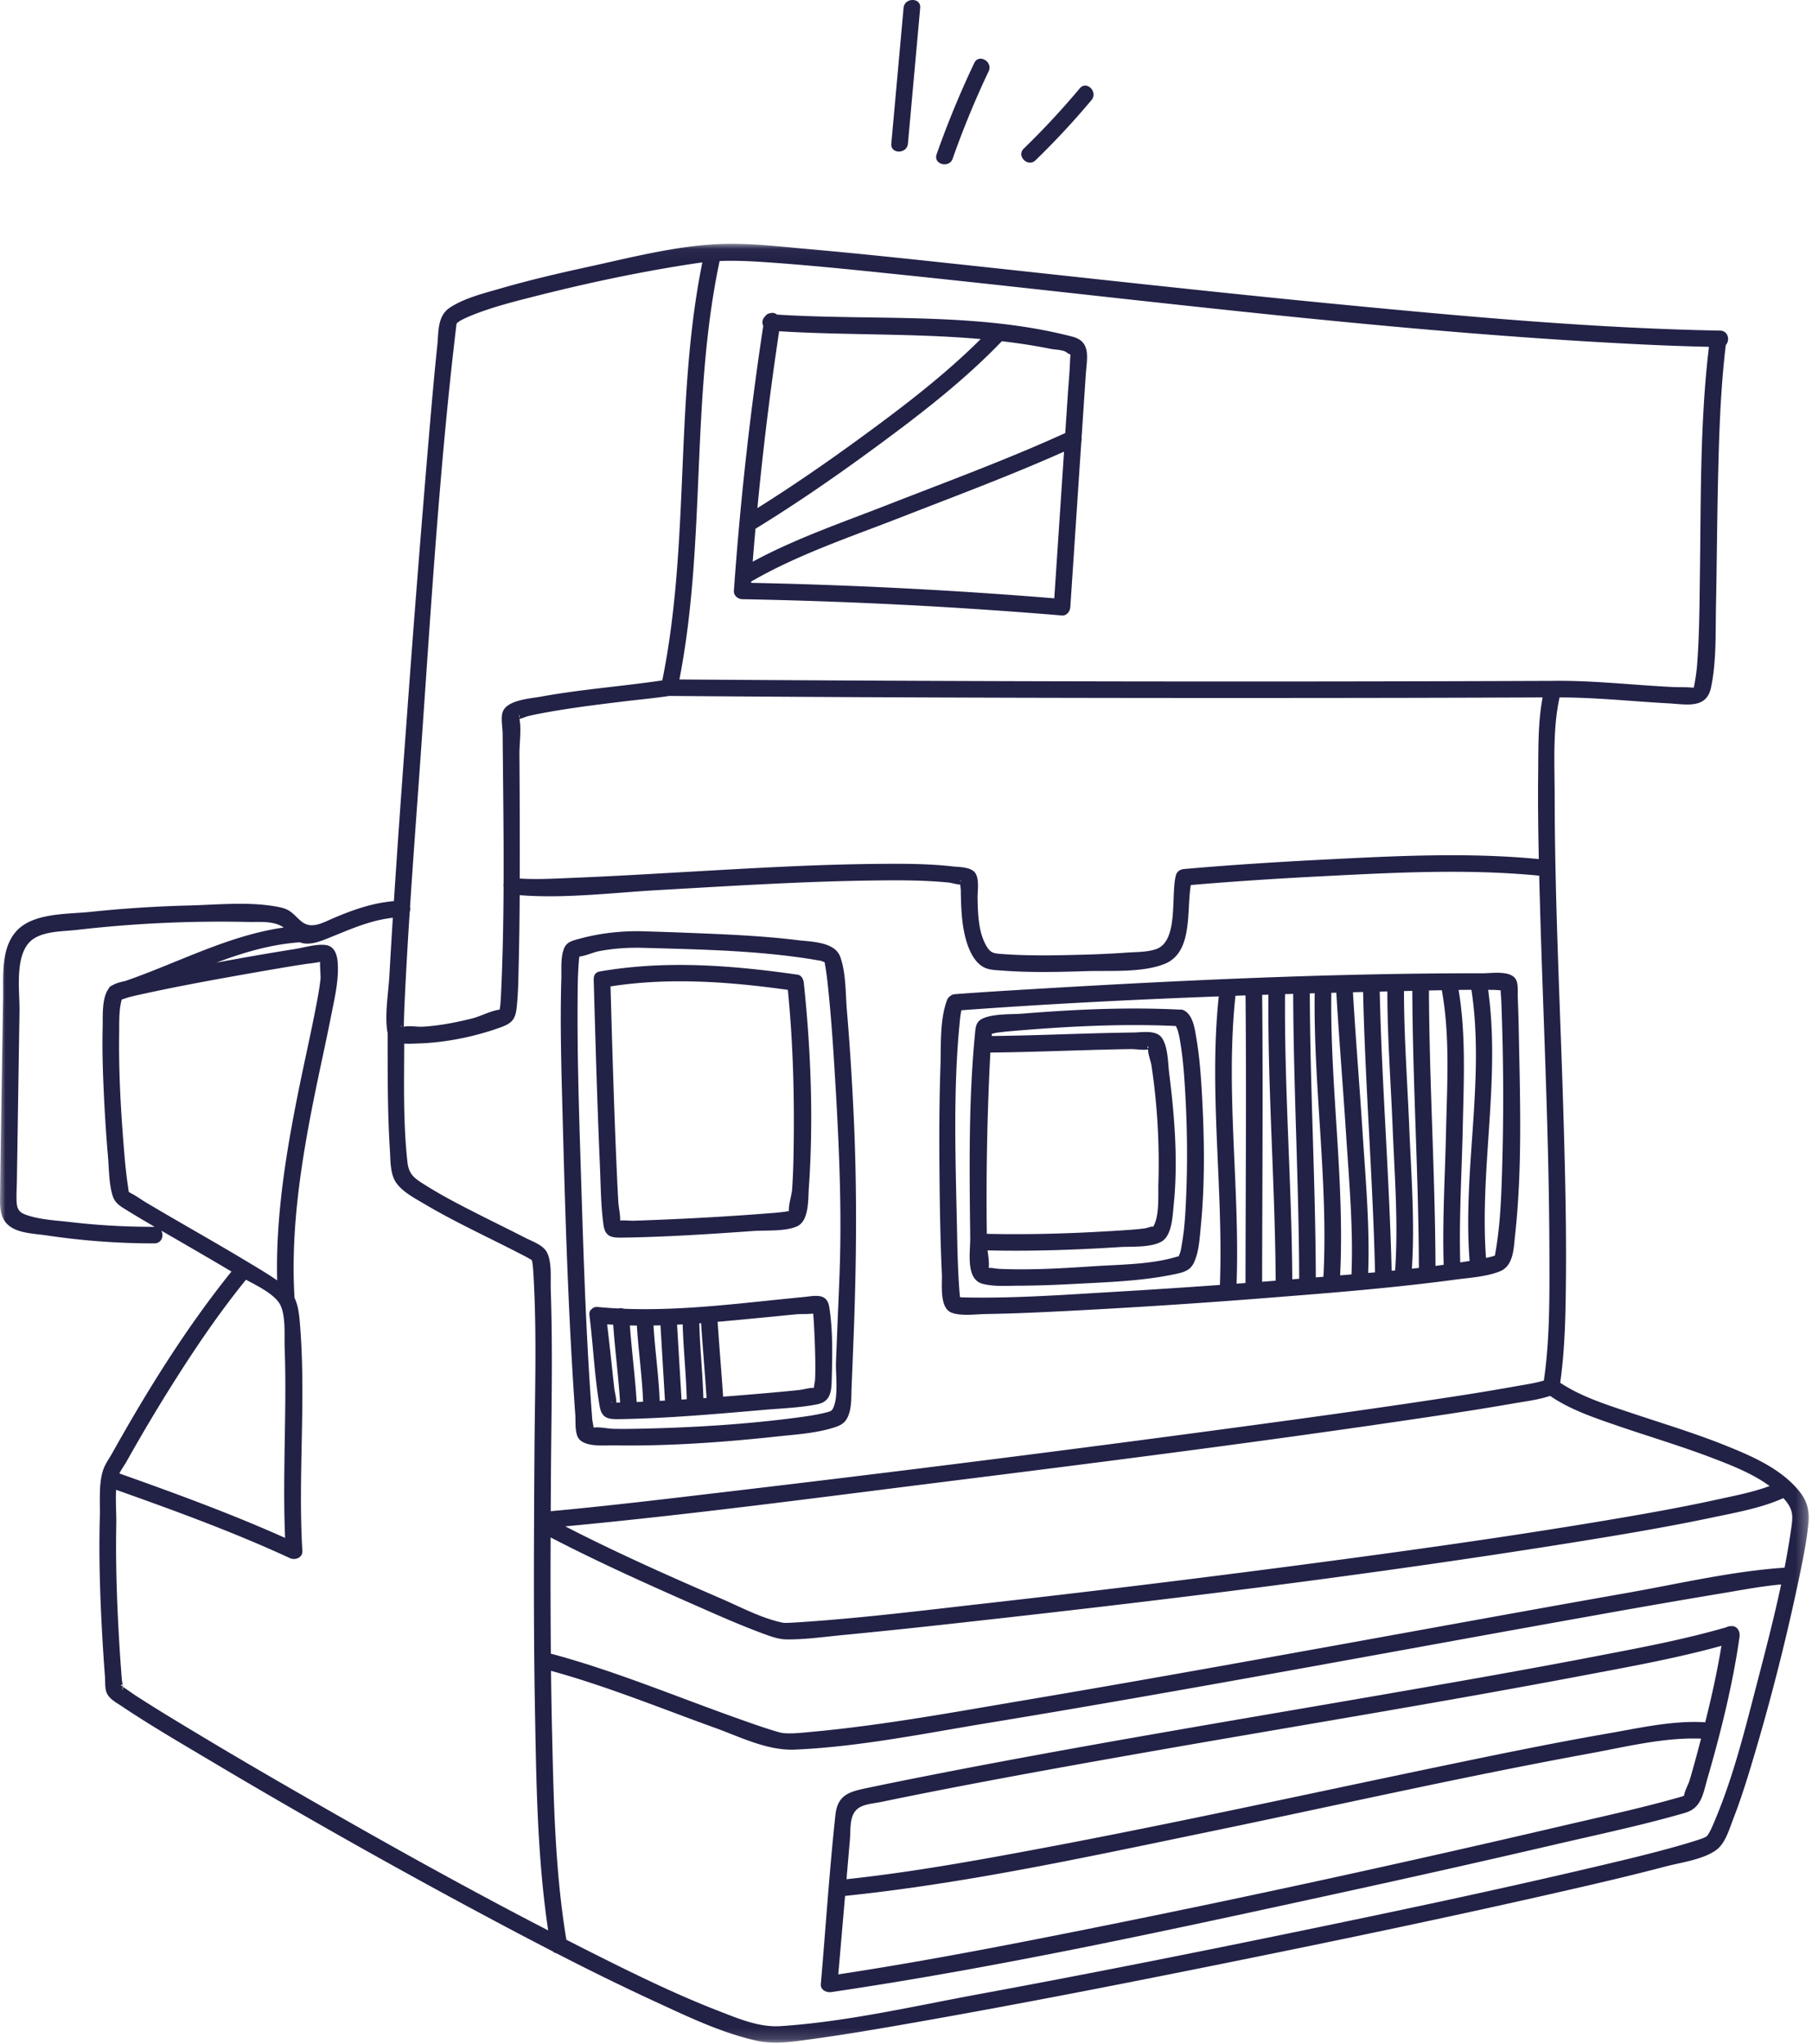
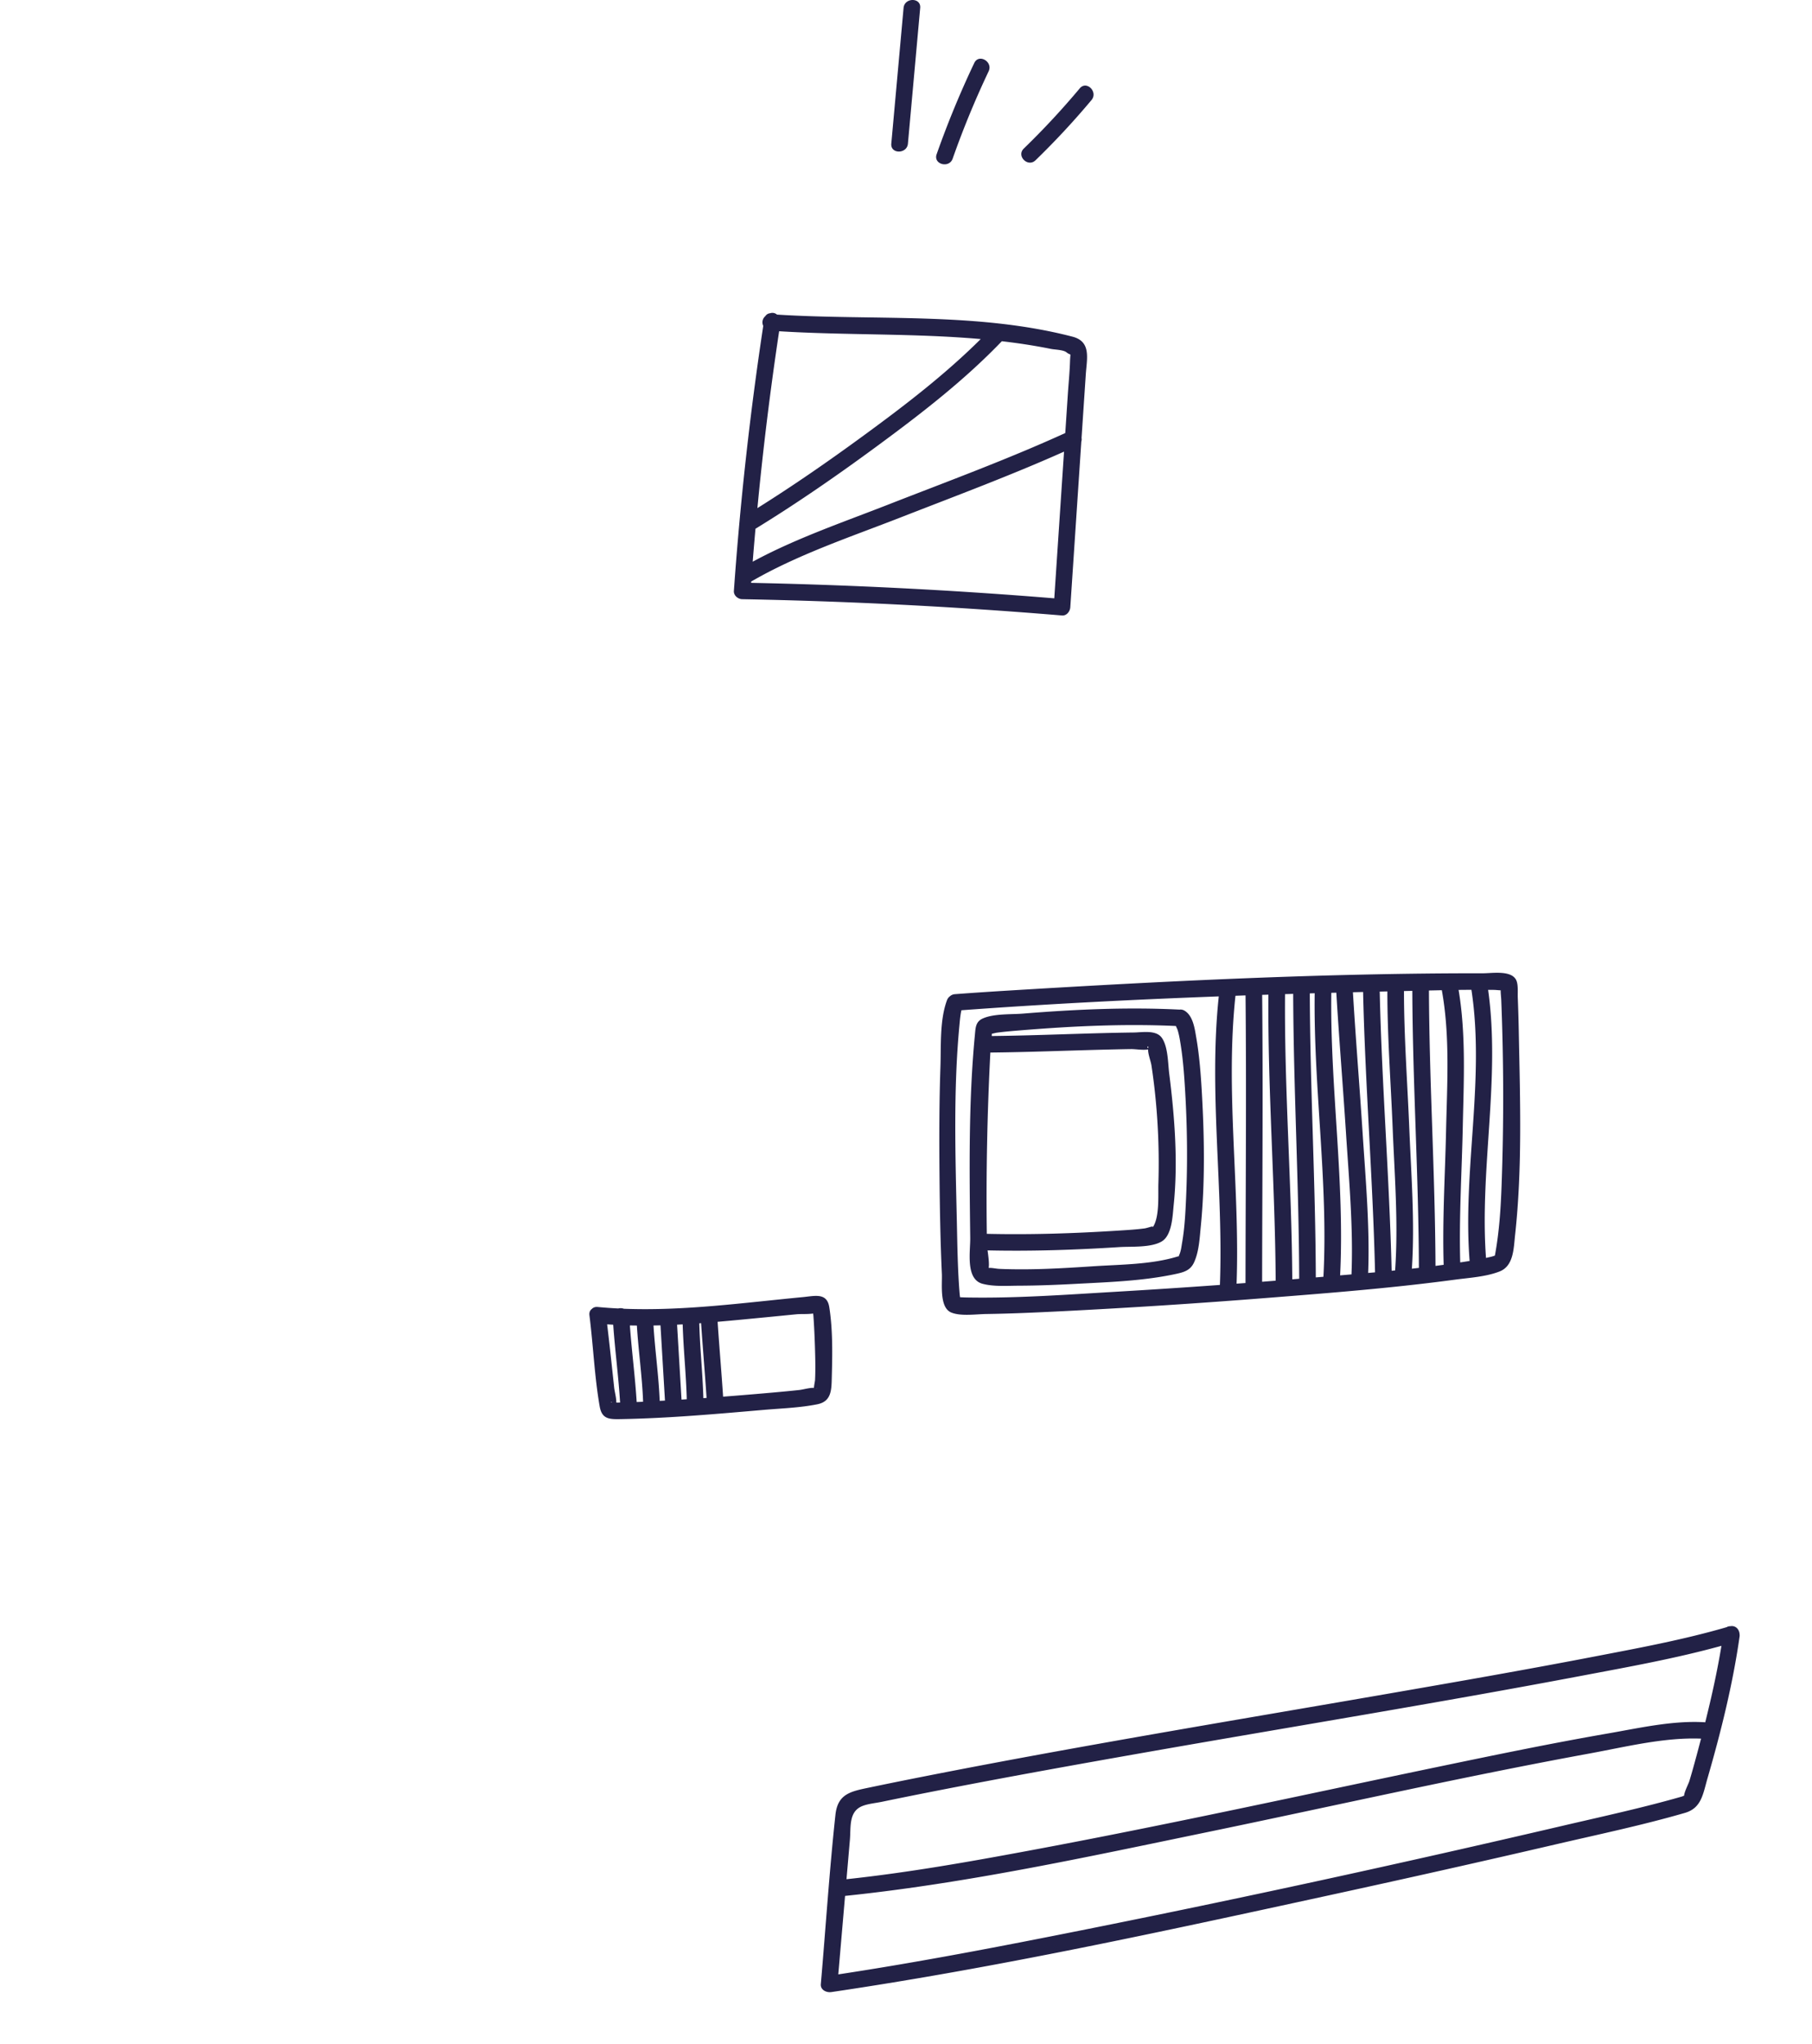
<svg xmlns="http://www.w3.org/2000/svg" height="185" width="164">
  <mask id="a" fill="#fff">
    <path d="M0 .04h163.707v162.808H0z" fill-rule="evenodd" />
  </mask>
  <g fill="#222146" fill-rule="evenodd">
-     <path d="M155.173 142.822c-.188.443-.382.928-.668 1.322-.01 0-.103.078-.264.153-.298.136-1.37.462-1.953.63-2.679.775-5.4 1.414-8.114 2.053-8.772 2.064-17.594 3.927-26.42 5.748-9.718 2.005-19.452 3.94-29.21 5.741-5.89 1.088-11.912 2.49-17.903 2.884-1.94.128-3.861-.699-5.635-1.387-3.953-1.533-7.775-3.417-11.559-5.32-.73-.367-1.458-.741-2.187-1.113-1.03-6.203-1.151-12.587-1.296-18.857a468.82 468.82 0 0 1-.093-5.48c5.038 1.384 9.93 3.388 14.835 5.158 2.312.833 4.736 2.08 7.249 1.971 5.795-.251 11.63-1.448 17.339-2.387 18.442-3.031 36.808-6.512 55.206-9.79a883.21 883.21 0 0 1 11.32-1.963c1.78-.294 3.582-.65 5.386-.803-.616 2.9-1.36 5.779-2.104 8.633-1.115 4.285-2.19 8.718-3.929 12.807m-128.99-3.049a503.55 503.55 0 0 1-10.522-6.223 141.951 141.951 0 0 1-3.355-2.096c-.2-.13-.837-.576-1.168-.809-.01.21-.114.466-.05.1.008-.04.007-.085.008-.13l-.164-.114c.078-.054.129-.059.16-.035-.016-.198-.06-.41-.074-.58a171.13 171.13 0 0 1-.243-3.575c-.2-3.458-.318-6.925-.25-10.388.017-.889-.075-2.089-.018-3.112 5.297 1.886 10.623 3.82 15.726 6.183.478.221 1.169-.031 1.132-.646-.403-6.796.338-13.622-.206-20.41-.072-.91-.15-1.766-.503-2.498-.367-6.057.569-12.102 1.752-18.026.496-2.487 1.058-4.96 1.55-7.448.292-1.478.67-3.054.623-4.572-.025-.814-.188-1.786-1.143-1.892-.854-.094-1.916.237-2.753.37-2.367.375-4.729.789-7.086 1.226 2.434-.915 4.917-1.655 7.54-1.837.14.056.298.096.492.112.77.065 1.594-.291 2.29-.573 1.887-.763 3.634-1.541 5.634-1.76-.11 1.75-.216 3.499-.314 5.249-.09 1.589-.424 3.426-.192 5.014.009.059.024.112.037.165 0 .01-.003.02-.002.03.004 3.538-.02 7.09.207 10.622.061.933.012 2.122.58 2.92.598.84 1.717 1.413 2.584 1.927 2.727 1.614 5.616 2.934 8.43 4.383.405.209.823.41 1.208.653.02.013.035.02.048.025a.908.908 0 0 0 .008.047c.094.444.117.98.147 1.509.294 5.223.112 10.49.078 15.717-.05 7.682-.097 15.365.038 23.046.12 6.757.204 13.635 1.201 20.342-7.923-4.096-15.712-8.457-23.43-12.916m-10.22-37.075c1.948-3.066 4.007-6.072 6.298-8.897 1.05.553 2.306 1.186 2.932 1.997.725.94.527 3.013.57 4.154.078 2.04.07 4.084.044 6.126-.048 3.696-.16 7.393-.004 11.088-4.861-2.18-9.896-4.018-14.911-5.803-.03-.011-.06-.016-.09-.023.184-.375.466-.754.651-1.084a155.94 155.94 0 0 1 4.51-7.558M13.203 86.8c-.439-.262-.871-.59-1.329-.816a1.527 1.527 0 0 1-.219-.138 45.52 45.52 0 0 1-.39-3.328c-.312-3.649-.532-7.33-.48-10.994.013-.98-.036-2.135.232-3.083.202-.066.404-.13.605-.2.465-.12.936-.223 1.405-.326 3.308-.723 6.645-1.326 9.98-1.912 1.494-.263 2.99-.521 4.49-.753.463-.072.943-.107 1.401-.203a.536.536 0 0 1 .073-.006c-.022.412.061 1.311.04 1.506-.095.91-.27 1.814-.444 2.712-.49 2.522-1.063 5.028-1.569 7.547-1.125 5.602-2.054 11.325-1.912 17.053-.863-.594-1.772-1.13-2.666-1.669-3.048-1.837-6.16-3.568-9.217-5.39m.771 2.213c-2.522 0-5.041-.13-7.547-.425-1.225-.145-2.64-.209-3.826-.58-.746-.233-1.06-.443-1.098-1.285-.029-.646.017-1.303.027-1.95l.235-15.3c.03-1.884-.54-5.422 1.342-6.576 1.072-.658 2.66-.62 3.88-.762A113.24 113.24 0 0 1 18.55 61.4c1.287-.016 2.575-.01 3.863.018 1.1.025 2.363-.13 3.265.507-5.04.717-9.588 3.204-14.363 4.845-.383.083-.778.174-1.101.365a.705.705 0 0 0-.431.4c-.019.026-.04.049-.057.078-.519.917-.41 2.39-.435 3.396-.05 1.98.016 3.963.108 5.94.088 1.903.209 3.804.374 5.702.099 1.137.081 2.461.425 3.56.224.716.805 1 1.42 1.383.788.489 1.589.958 2.392 1.424-.012-.001-.023-.004-.035-.004M41.309 7.372a.71.71 0 0 1 .039-.148c.086-.06.243-.186.312-.224.31-.167.627-.313.953-.447 1.926-.788 3.984-1.298 5.997-1.808 4.783-1.21 9.645-2.235 14.527-2.96.143-.022.287-.036.43-.054-2.524 12.467-1.089 25.354-3.625 37.826-3.653.544-7.344.805-10.982 1.47-.92.169-3.07.291-3.457 1.377-.195.546-.015 1.404-.01 1.962.037 4.52.105 9.052.086 13.58a.865.865 0 0 0 0 .308c-.016 3.039-.07 6.077-.205 9.109-.025.554-.04 1.115-.104 1.667-.011.1-.043.25-.044.327-.767.082-1.76.616-2.508.801-1.461.362-2.96.655-4.465.741-.51.03-1.127-.106-1.614-.012a1 1 0 0 1-.087.012l-.004-.068c.014-.746.042-1.492.077-2.237.126-2.695.283-5.39.457-8.084a.859.859 0 0 0 .031-.477c.252-3.866.536-7.731.813-11.595.974-13.624 1.772-27.684 3.383-41.066M69.7 1.735c3.75.267 7.493.652 11.232 1.039 22.503 2.326 44.992 5.266 67.601 6.373 2.046.1 4.093.173 6.14.221-.805 6.722-.72 13.558-.815 20.314-.04 2.839-.042 5.691-.261 8.523a16.99 16.99 0 0 1-.298 2.011 3.54 3.54 0 0 1-.211-.013c-.543-.046-1.103-.018-1.65-.044-3.621-.173-7.247-.609-10.877-.559a7035.598 7035.598 0 0 1-79.07-.126c2.438-12.501 1-25.407 3.639-37.871 1.518-.065 3.03.023 4.57.132m83.689 38.481c.065-.023.11-.004 0 0m1.505 69.685c1.743.664 3.7 1.42 5.269 2.569-1.474.555-3.227.893-4.76 1.228-3.351.734-6.735 1.329-10.119 1.896-9.258 1.55-18.56 2.836-27.867 4.058a1540.97 1540.97 0 0 1-27.936 3.41c-5.768.65-11.553 1.38-17.35 1.75-.299.018-.6.036-.9.045-.2.005-.352-.013-.37-.013-1.907-.39-3.805-1.412-5.576-2.177-4.752-2.053-9.515-4.174-14.124-6.545 11.386-1.07 22.742-2.586 34.086-4.005 14.642-1.832 29.289-3.693 43.885-5.871 2.556-.382 5.112-.77 7.657-1.218 1.146-.201 2.39-.342 3.51-.715 1.825 1.259 4.038 1.994 6.114 2.708 2.824.97 5.69 1.817 8.48 2.88M86.97 57.76c-.18-.14.003-.139 0 0m-39.93-5.61c-.005-1.972-.015-3.944-.028-5.916-.007-.97.192-2.216.002-3.192.204-.036.623-.21.722-.235.535-.135 1.08-.238 1.624-.338 2.313-.423 4.652-.712 6.986-.995 1.411-.172 2.832-.3 4.238-.51 21.076.17 42.155.207 63.232.178 5.268-.007 10.536-.022 15.804-.044-.434 2.264-.38 4.685-.406 6.953-.028 2.559.005 5.119.06 7.678-6.491-.63-13.12-.276-19.615.056-4.17.213-8.34.48-12.5.844-.333.03-.634.213-.726.55-.486 1.782.276 5.978-1.798 6.7-.817.285-1.84.256-2.694.318a87.52 87.52 0 0 1-3.883.184c-2.411.067-4.85.12-7.26-.052-.889-.065-1.174-.063-1.609-.894-.64-1.226-.677-2.76-.712-4.112-.016-.63.183-1.752-.199-2.323-.381-.57-1.448-.538-2.067-.608-2.213-.25-4.458-.248-6.683-.228-6.062.051-12.121.429-18.172.772-3.108.176-6.215.361-9.325.484-1.648.066-3.335.175-4.99.071.004-1.78.003-3.56-.001-5.341m-.056-9.274c-.017-.066.025-.17-.003-.234.063.144.05.227.01.276zM36.403 70.9c-.188-.027-.114-.16 0 0m11.143 19.108c-1.36-.697-2.736-1.366-4.1-2.058-1.623-.824-3.255-1.653-4.8-2.619-1.037-.647-1.634-.962-1.768-2.165-.392-3.542-.305-7.17-.292-10.74.444.033.918.001 1.323-.012 2.43-.08 4.994-.6 7.284-1.412 1.05-.373 1.433-.672 1.56-1.753.154-1.32.161-2.663.194-3.99.052-2.087.077-4.175.089-6.263 4.139.326 8.474-.232 12.585-.463 6.37-.36 12.746-.772 19.127-.862 2.383-.033 4.789-.053 7.163.188.185.019.712.174 1.008.18 0 .175.04.4.041.513.022 1.302.052 2.611.325 3.889.225 1.05.705 2.497 1.725 3.061.498.276 1.143.276 1.696.318 2.543.196 5.123.128 7.669.05 2.147-.066 4.949.155 6.993-.638 2.644-1.026 2.011-4.81 2.409-7.154 3.955-.337 7.918-.592 11.882-.794 6.507-.333 13.147-.688 19.65-.053.034 1.324.071 2.647.11 3.97.302 10.017.791 20.035.813 30.059.009 3.865.06 7.825-.501 11.663-.854.258-1.775.38-2.638.537a224.2 224.2 0 0 1-6.246 1.024c-6.431.985-12.879 1.868-19.327 2.736a2796.44 2796.44 0 0 1-45.884 5.789c-5.257.62-10.517 1.257-15.79 1.74.005-1.038.011-2.077.018-3.115.034-5.657.177-11.33-.018-16.984-.032-.962.137-2.567-.407-3.431-.373-.592-1.302-.908-1.893-1.21m114.514 26.704a72.647 72.647 0 0 1-.544 3.148c-4.744.316-9.529 1.45-14.194 2.273-8.775 1.548-17.54 3.154-26.309 4.737-9.445 1.705-18.892 3.404-28.356 4.999-6.394 1.077-12.827 2.272-19.29 2.857-.793.072-1.616.171-2.413.111-.21-.016-.468-.084-.957-.234-1.108-.34-2.2-.732-3.293-1.12-5.58-1.982-11.118-4.31-16.848-5.842a828.305 828.305 0 0 1-.02-10.52c4.286 2.226 8.715 4.212 13.131 6.158 2.061.909 4.13 1.828 6.248 2.602.67.245 1.3.468 2.015.472 1.725.01 3.484-.248 5.198-.411a689.77 689.77 0 0 0 9.991-1.042c18.844-2.078 37.694-4.386 56.413-7.395 4.038-.65 8.076-1.33 12.079-2.172 2.153-.453 4.466-.86 6.497-1.767.999 1.082.868 1.694.652 3.146m.384-4.235c-1.685-1.776-4.105-2.807-6.34-3.702-2.828-1.134-5.753-2.005-8.638-2.976-2.122-.714-4.375-1.423-6.256-2.676.446-3.166.494-6.392.52-9.582.04-4.782-.077-9.566-.217-14.346-.283-9.714-.792-19.43-.803-29.15-.003-2.895-.193-6.075.443-8.947 3.283 0 6.565.357 9.84.535 1.663.09 3.46.53 3.872-1.446.492-2.367.396-4.926.444-7.328.079-3.863.098-7.728.189-11.591.094-4.025.218-8.07.701-12.072.395-.403.223-1.283-.518-1.297-11.37-.213-22.728-1.247-34.04-2.336-11.75-1.13-23.48-2.45-35.217-3.707-4.48-.48-8.96-.958-13.447-1.353-2.596-.228-5.262-.554-7.873-.44-4.015.175-8.132 1.251-12.04 2.103-2.568.56-5.133 1.16-7.658 1.89-1.538.445-3.323.87-4.682 1.758-1.163.76-1.018 2.224-1.15 3.475-.294 2.782-.53 5.57-.768 8.356a2209.054 2209.054 0 0 0-2.012 25.65c-.398 5.41-.792 10.822-1.142 16.236-1.924.167-3.676.775-5.471 1.542-1.018.435-2.013 1.043-2.923.279-.66-.555-.913-1.04-1.846-1.245-2.608-.574-5.695-.245-8.348-.178-2.971.076-5.94.269-8.895.579-2.052.216-5.128.07-6.653 1.706C.055 63.78.31 66.337.28 68.296.19 74.181.085 80.066.008 85.95c-.012.96-.09 2.078.651 2.82.838.841 2.458.852 3.552 1.017a65.72 65.72 0 0 0 9.764.723c.668 0 .876-.713.621-1.154l1.147.66c1.74 1.008 3.48 2.014 5.205 3.043-4.11 5.11-7.6 10.731-10.794 16.441-.255.456-.604.936-.785 1.427-.465 1.26-.297 3.007-.334 4.341-.097 3.563.016 7.133.216 10.691.07 1.244.151 2.487.247 3.728.034.43-.011.977.12 1.394.198.627.856.954 1.382 1.306 2.49 1.669 5.089 3.188 7.665 4.72a626.79 626.79 0 0 0 27.128 15.267 427.21 427.21 0 0 0 4.243 2.218c.087.088.196.14.315.162a226.45 226.45 0 0 0 8.838 4.33c2.973 1.369 6.08 2.878 9.298 3.587 1.669.367 3.313.084 4.986-.144 3.192-.435 6.37-.985 9.542-1.543 9.592-1.688 19.151-3.566 28.696-5.496 9.7-1.963 19.39-3.986 29.04-6.181 3.334-.758 6.667-1.528 9.972-2.398 1.393-.367 3.4-.622 4.602-1.49.828-.597 1.191-1.903 1.54-2.802.78-2.005 1.405-4.07 2.012-6.13a201.237 201.237 0 0 0 3.873-15.31c.37-1.76.745-3.536.928-5.326.142-1.392-.24-2.327-1.234-3.374" mask="url(#a)" transform="translate(0 22.022)" />
-     <path d="M11.092 152.488c.005.052.005.1.004.15l.041.03c.004-.08-.006-.151-.045-.18m60.215-62.9c.487 4.935.61 9.936.515 14.888a59.11 59.11 0 0 1-.132 3.2c-.035.463-.345 1.434-.282 1.927-.131.02-.268.052-.39.068-.695.092-1.4.136-2.1.19-3.836.294-7.685.49-11.53.62-.349.012-.851-.051-1.262-.017.028-.511-.132-1.173-.16-1.641-.062-1.04-.11-2.08-.156-3.121-.24-5.473-.4-10.95-.553-16.425 5.319-.833 10.74-.43 16.05.311M54.298 105.54c.076 1.758.079 3.556.32 5.302.14 1.01.628 1.183 1.58 1.17 3.988-.054 7.991-.316 11.968-.6 1.144-.08 2.883.059 3.962-.418 1.114-.493 1.005-2.447 1.076-3.448.433-6.144.19-12.49-.455-18.611-.03-.296-.209-.672-.552-.722-5.943-.852-11.959-1.323-17.91-.29-.343.06-.507.285-.537.54l-.005.03v.006a.818.818 0 0 0-.011.146c.159 5.632.32 11.265.564 16.895" />
-     <path d="M57.96 85.777c5.432.157 10.934.229 16.291 1.173.176.031.327.13.384.14.026.115.04.24.056.332.124.707.201 1.42.275 2.133.255 2.45.423 4.907.574 7.364.352 5.753.639 11.545.48 17.31-.053 1.933-.15 3.865-.228 5.797l-.129 3.212c-.047 1.164.253 3.172-.269 4.23-.121.245-.26.285-.84.422-.836.197-1.694.314-2.545.426-4.576.6-9.225.878-13.838.984-.861.02-1.723.031-2.585.018-.56-.01-1.306-.19-1.866-.116-.027-.273-.108-.618-.118-.752-.6-7.83-.816-15.703-1.064-23.55-.15-4.744-.292-9.494-.262-14.242.008-1.326.016-2.658.142-3.98 0 .003.016-.046.032-.105.556-.063 1.24-.384 1.755-.484 1.243-.242 2.492-.327 3.755-.312m-4.533 43.39c.01-.011.035.012.065.05-.073-.013-.058-.057-.065-.05m-1.36-1.143c.04.585-.053 1.595.277 2.12.545.864 2.4.657 3.242.67 4.915.079 9.885-.28 14.768-.807 1.7-.183 3.543-.291 5.178-.825.476-.156.84-.323 1.1-.757.474-.795.405-1.963.442-2.85.057-1.363.11-2.726.164-4.089.28-6.97.352-13.865.011-20.835-.149-3.05-.334-6.098-.595-9.14-.133-1.542-.073-3.441-.608-4.917-.496-1.368-2.637-1.356-3.845-1.504-3.249-.4-6.535-.53-9.803-.66a430.351 430.351 0 0 0-4.438-.15c-1.853-.021-3.711.187-5.5.679-.61.167-1.146.258-1.405.873-.331.785-.226 1.944-.25 2.773-.124 4.136.007 8.285.116 12.42.238 8.997.509 18.019 1.145 27" />
    <path d="M72.123 118.945c.345-.034 1.006.01 1.47-.066.01.076.02.14.023.175.07.948.112 1.898.143 2.849.03.993.057 1.992.01 2.985-.006.127-.09.487-.102.719-.4-.018-.966.155-1.326.194-.8.087-1.6.161-2.402.233a356.57 356.57 0 0 1-4.492.372c-.15-2.26-.346-4.516-.497-6.776 1.408-.121 2.81-.26 4.2-.393.99-.095 1.982-.195 2.973-.292m1.72 6.68c.118-.002.216.032 0 0m-.175.072a.233.233 0 0 0 .018.088c-.02-.037-.025-.066-.018-.088m-13.484 1.062c-.16.01-.318.017-.477.025-.09-2.28-.422-4.544-.561-6.82.21-.004.422-.008.633-.014zm3.105-6.995l.165-.012c.153 2.257.348 4.512.496 6.769-.096.007-.194.012-.29.02-.064-2.263-.31-4.516-.37-6.777m-1.133 6.875l-.474.031-.403-6.78.507-.028c.066 2.262.312 4.515.37 6.777m-4.533.252c-.142-2.316-.45-4.618-.615-6.932.211.005.422.008.633.01.14 2.302.478 4.59.563 6.895l-.266.014zm-1.754.053l-.09-.005c.009-.42-.154-.99-.192-1.348l-.232-2.148c-.129-1.196-.262-2.39-.406-3.585.184.014.367.024.55.036.165 2.351.48 4.691.622 7.044-.084.002-.168.006-.252.006m-.596-.014c.041-.058.08-.05.119-.012-.064 0-.112.003-.119.012m-.996.367c.21 1.201.94 1.158 2.025 1.138 4.28-.08 8.573-.466 12.836-.834 1.598-.138 3.275-.189 4.85-.51 1.322-.27 1.264-1.393 1.297-2.57.056-2.027.086-4.207-.23-6.217-.21-1.334-1.309-1.012-2.38-.91-5.337.508-10.819 1.27-16.212 1.055a.87.87 0 0 0-.508-.026 40.408 40.408 0 0 1-1.856-.134c-.236-.023-.413.05-.532.175-.157.116-.254.305-.22.574.346 2.737.456 5.542.93 8.26M92.59 93.233c4.588-.371 9.234-.586 13.837-.374.041.108.131.276.164.385.136.453.21.93.283 1.396.216 1.385.313 2.792.395 4.19.187 3.221.224 6.461.077 9.685-.06 1.307-.127 2.632-.351 3.924-.064.368-.107.806-.269 1.145-.032.069-.03.1-.018.113a1.018 1.018 0 0 0-.205.047c-2.356.706-5.076.698-7.51.857-2.836.186-5.709.364-8.55.238-.283-.012-.665-.106-.96-.086.065-.408-.032-1.064-.1-1.587 3.965.09 7.958-.042 11.911-.297 1.082-.07 2.866.07 3.845-.509.942-.556.987-2.313 1.086-3.27.407-3.925.09-8.017-.402-11.922-.118-.93-.098-2.45-.68-3.255-.518-.717-1.764-.476-2.53-.466-4.286.052-8.57.272-12.854.318l.017-.212c.149-.017.343-.077.447-.09.785-.105 1.578-.166 2.367-.23m11.325 1.745c-.023.41.24 1.057.3 1.446.533 3.514.738 7.152.628 10.702-.033 1.037.123 3.027-.51 3.952.096-.188-.42.058-.759.102-.755.099-1.52.144-2.28.192-3.976.256-7.993.389-11.98.296-.073-5.46.038-10.946.32-16.396l.001-.011c3.433-.034 6.865-.176 10.296-.263.814-.02 1.628-.04 2.442-.051.402-.006 1.103.12 1.542.031m.013-.141c-.195.028.032-.303 0 0m-14.99 21.355c1.016.266 2.21.174 3.249.17 1.706-.005 3.413-.072 5.117-.163 3.017-.162 6.166-.26 9.13-.902.748-.163 1.312-.329 1.643-1.058.44-.968.499-2.162.6-3.202.393-3.99.33-8.059.105-12.057-.095-1.682-.219-3.376-.506-5.039-.139-.801-.279-1.988-1.051-2.46a.7.7 0 0 0-.474-.106c-4.71-.237-9.465-.019-14.161.361-1.077.088-2.602-.009-3.615.43-.68.293-.678.845-.74 1.5-.581 6.063-.494 12.295-.422 18.378.014 1.235-.444 3.738 1.124 4.148" />
    <path d="M110.308 90.179c-.917 8.664.432 17.429.103 26.114-3.18.23-6.361.438-9.544.625-4.337.255-8.708.577-13.055.515a21.658 21.658 0 0 1-.919-.026c-.014-.1-.028-.2-.033-.253-.184-2.19-.21-4.4-.258-6.595-.13-5.88-.322-11.868.23-17.733.043-.458.081-.936.182-1.393 7.75-.57 15.52-.964 23.294-1.254m25.515-.553c-.003.299.041.612.053.906.222 5.592.233 11.218.027 16.811-.077 2.092-.212 4.146-.588 6.202l-.017.09a2.814 2.814 0 0 1-.281.092c-.174.045-.348.081-.523.12-.587-8.067 1.322-16.216.193-24.26.184.001.37 0 .554.004.179.003.388.035.582.035m-14 12.929c.273 4.228.667 8.536.497 12.784l-1.029.087c.427-8.506-.918-17.06-.797-25.572l.454-.012c.252 4.24.602 8.474.875 12.713m2.63 12.597c-.209.02-.416.037-.624.055.157-4.204-.232-8.467-.501-12.652-.274-4.252-.625-8.5-.878-12.753l.921-.024c.19 8.463.884 16.911 1.081 25.374m1.593-13.082c.173 4.265.523 8.637.223 12.91l-.315.03c-.202-8.427-.89-16.84-1.078-25.267l.691-.016c0 4.112.311 8.237.479 12.343m2.375 12.68l-.635.072c.28-4.224-.064-8.54-.236-12.752-.168-4.117-.48-8.253-.478-12.376l.755-.017c.032 8.36.568 16.713.594 25.073m4.755-25.168c1.24 8.12-.81 16.39-.164 24.54-.282.046-.566.09-.85.132-.115-4.094.146-8.208.232-12.3.085-4.072.301-8.317-.38-12.362.387-.005.775-.007 1.162-.01m-2.68.037c.757 4.145.477 8.558.384 12.741-.089 4.028-.342 8.08-.216 12.11-.247.033-.493.068-.74.1-.033-8.31-.562-16.616-.593-24.926zm-11.405 25.992c-.03-8.57-.514-17.136-.543-25.705l.441-.012c-.115 8.54 1.238 17.124.792 25.66l-.525.044zm-2.785-25.636l.738-.024c.03 8.596.517 17.187.544 25.783l-.626.052c-.054-8.605-.724-17.206-.656-25.811m-2.074 26.03c.011-8.654.09-17.31.004-25.965l.565-.018c-.066 8.63.609 17.257.657 25.887l-1.226.097m-2.413-25.883c.304-.011.608-.024.913-.034.085 8.676.006 17.354-.004 26.03l-.807.06c.313-8.667-1.027-17.412-.102-26.056m-26.572 25.156c.043.936-.244 3.07.856 3.513.878.354 2.234.146 3.147.133 2.273-.033 4.546-.137 6.817-.25a650.1 650.1 0 0 0 18.881-1.228c5.59-.439 11.193-.886 16.75-1.632 1.303-.175 2.786-.256 4.023-.739 1.277-.498 1.274-2.079 1.403-3.26.659-5.993.464-12.147.344-18.165a146.556 146.556 0 0 0-.096-3.353c-.02-.449.053-1.114-.12-1.542-.394-.977-2.19-.668-3.021-.669-14.37-.015-28.804.701-43.142 1.576-1.552.095-3.103.198-4.653.314a.75.75 0 0 0-.464.195.76.76 0 0 0-.262.354c-.67 1.81-.527 4.118-.592 6.01-.114 3.308-.116 6.62-.084 9.928.028 2.939.079 5.879.213 8.815m68.272 43.737c-.194.72-.394 1.44-.61 2.154-.091.3-.46.977-.484 1.349-.08.03-.161.066-.22.083-3.57 1.024-7.218 1.81-10.833 2.655-14.44 3.372-28.935 6.539-43.479 9.442-7.313 1.46-14.645 2.874-22.02 3.993l.613-7.103c11-1.143 21.902-3.521 32.716-5.757 11.552-2.388 23.065-5.007 34.67-7.133 3.238-.593 6.755-1.477 10.088-1.343-.145.555-.292 1.108-.44 1.66m-75.392 4.41c.526-.188 1.14-.24 1.688-.354 1.545-.32 3.092-.632 4.64-.936 6.581-1.292 13.184-2.475 19.79-3.635 12.976-2.276 25.983-4.388 38.927-6.839 4.218-.799 8.487-1.562 12.632-2.707-.382 2.325-.894 4.635-1.468 6.926-.015-.002-.03-.007-.046-.008-2.884-.177-5.927.524-8.75 1.013-5.073.88-10.117 1.925-15.157 2.974-12.404 2.58-24.78 5.315-37.238 7.63-5.479 1.02-10.984 1.997-16.53 2.587l.307-3.559c.103-1.187-.135-2.615 1.205-3.092m78.48-16.245a.629.629 0 0 0-.337.088c-3.94 1.145-8.01 1.895-12.035 2.67-6.232 1.2-12.486 2.29-18.74 3.374-13.947 2.417-27.92 4.714-41.808 7.453-1.653.325-3.305.659-4.954 1.004-1.692.355-2.91.549-3.119 2.474-.55 5.094-.882 10.222-1.322 15.327-.047.536.515.786.952.721 15.014-2.217 29.898-5.462 44.72-8.686 6.97-1.516 13.93-3.073 20.876-4.69 3.886-.903 7.82-1.729 11.655-2.84 1.515-.439 1.638-1.72 2.055-3.156 1.211-4.186 2.28-8.485 2.896-12.801a.817.817 0 0 0-.001-.226c-.024-.41-.346-.803-.838-.712M96.524 31.886c.47.376.351-.11.32.848-.032.975-.13 1.952-.195 2.924l-.234 3.534c-5.255 2.396-10.696 4.392-16.073 6.495-4.06 1.588-8.356 3.055-12.217 5.15.079-.995.163-1.989.251-2.982 3.75-2.299 7.377-4.811 10.917-7.415 3.98-2.927 7.956-5.985 11.38-9.557 1.488.173 2.97.397 4.443.695.348.07 1.12.078 1.408.308M95.42 54.151a450.454 450.454 0 0 0-27.44-1.4l.01-.12c4.217-2.447 9.023-4.045 13.545-5.81 4.94-1.928 9.924-3.783 14.768-5.946l-.081 1.215zM70.518 29.98c6.062.373 12.192.174 18.245.707-3.237 3.219-6.906 6.031-10.582 8.72-3.134 2.294-6.335 4.517-9.63 6.58a296 296 0 0 1 1.967-16.007m-3.344 24.25c9.662.181 19.315.673 28.945 1.474.424.036.728-.372.752-.748l.933-14.034.064-.96a.63.63 0 0 0 .021-.323l.382-5.734c.096-1.456.52-2.986-1.201-3.434-8.669-2.254-17.88-1.44-26.747-1.998a.629.629 0 0 0-.623-.122.565.565 0 0 0-.43.26.732.732 0 0 0-.19.881 302.12 302.12 0 0 0-2.658 23.99c-.03.41.368.741.752.749m15-41.231L83.284.717c.087-.959-1.418-.953-1.504 0L80.67 13c-.087.959 1.418.953 1.504 0m4.049 1.36a81.672 81.672 0 0 1 3.256-7.906c.412-.866-.885-1.627-1.299-.756a85.264 85.264 0 0 0-3.408 8.264c-.32.91 1.132 1.302 1.451.398m7.503.144a72.063 72.063 0 0 0 5.063-5.448c.616-.735-.443-1.8-1.064-1.058a72.01 72.01 0 0 1-5.063 5.447c-.695.674.37 1.732 1.064 1.059" />
  </g>
</svg>